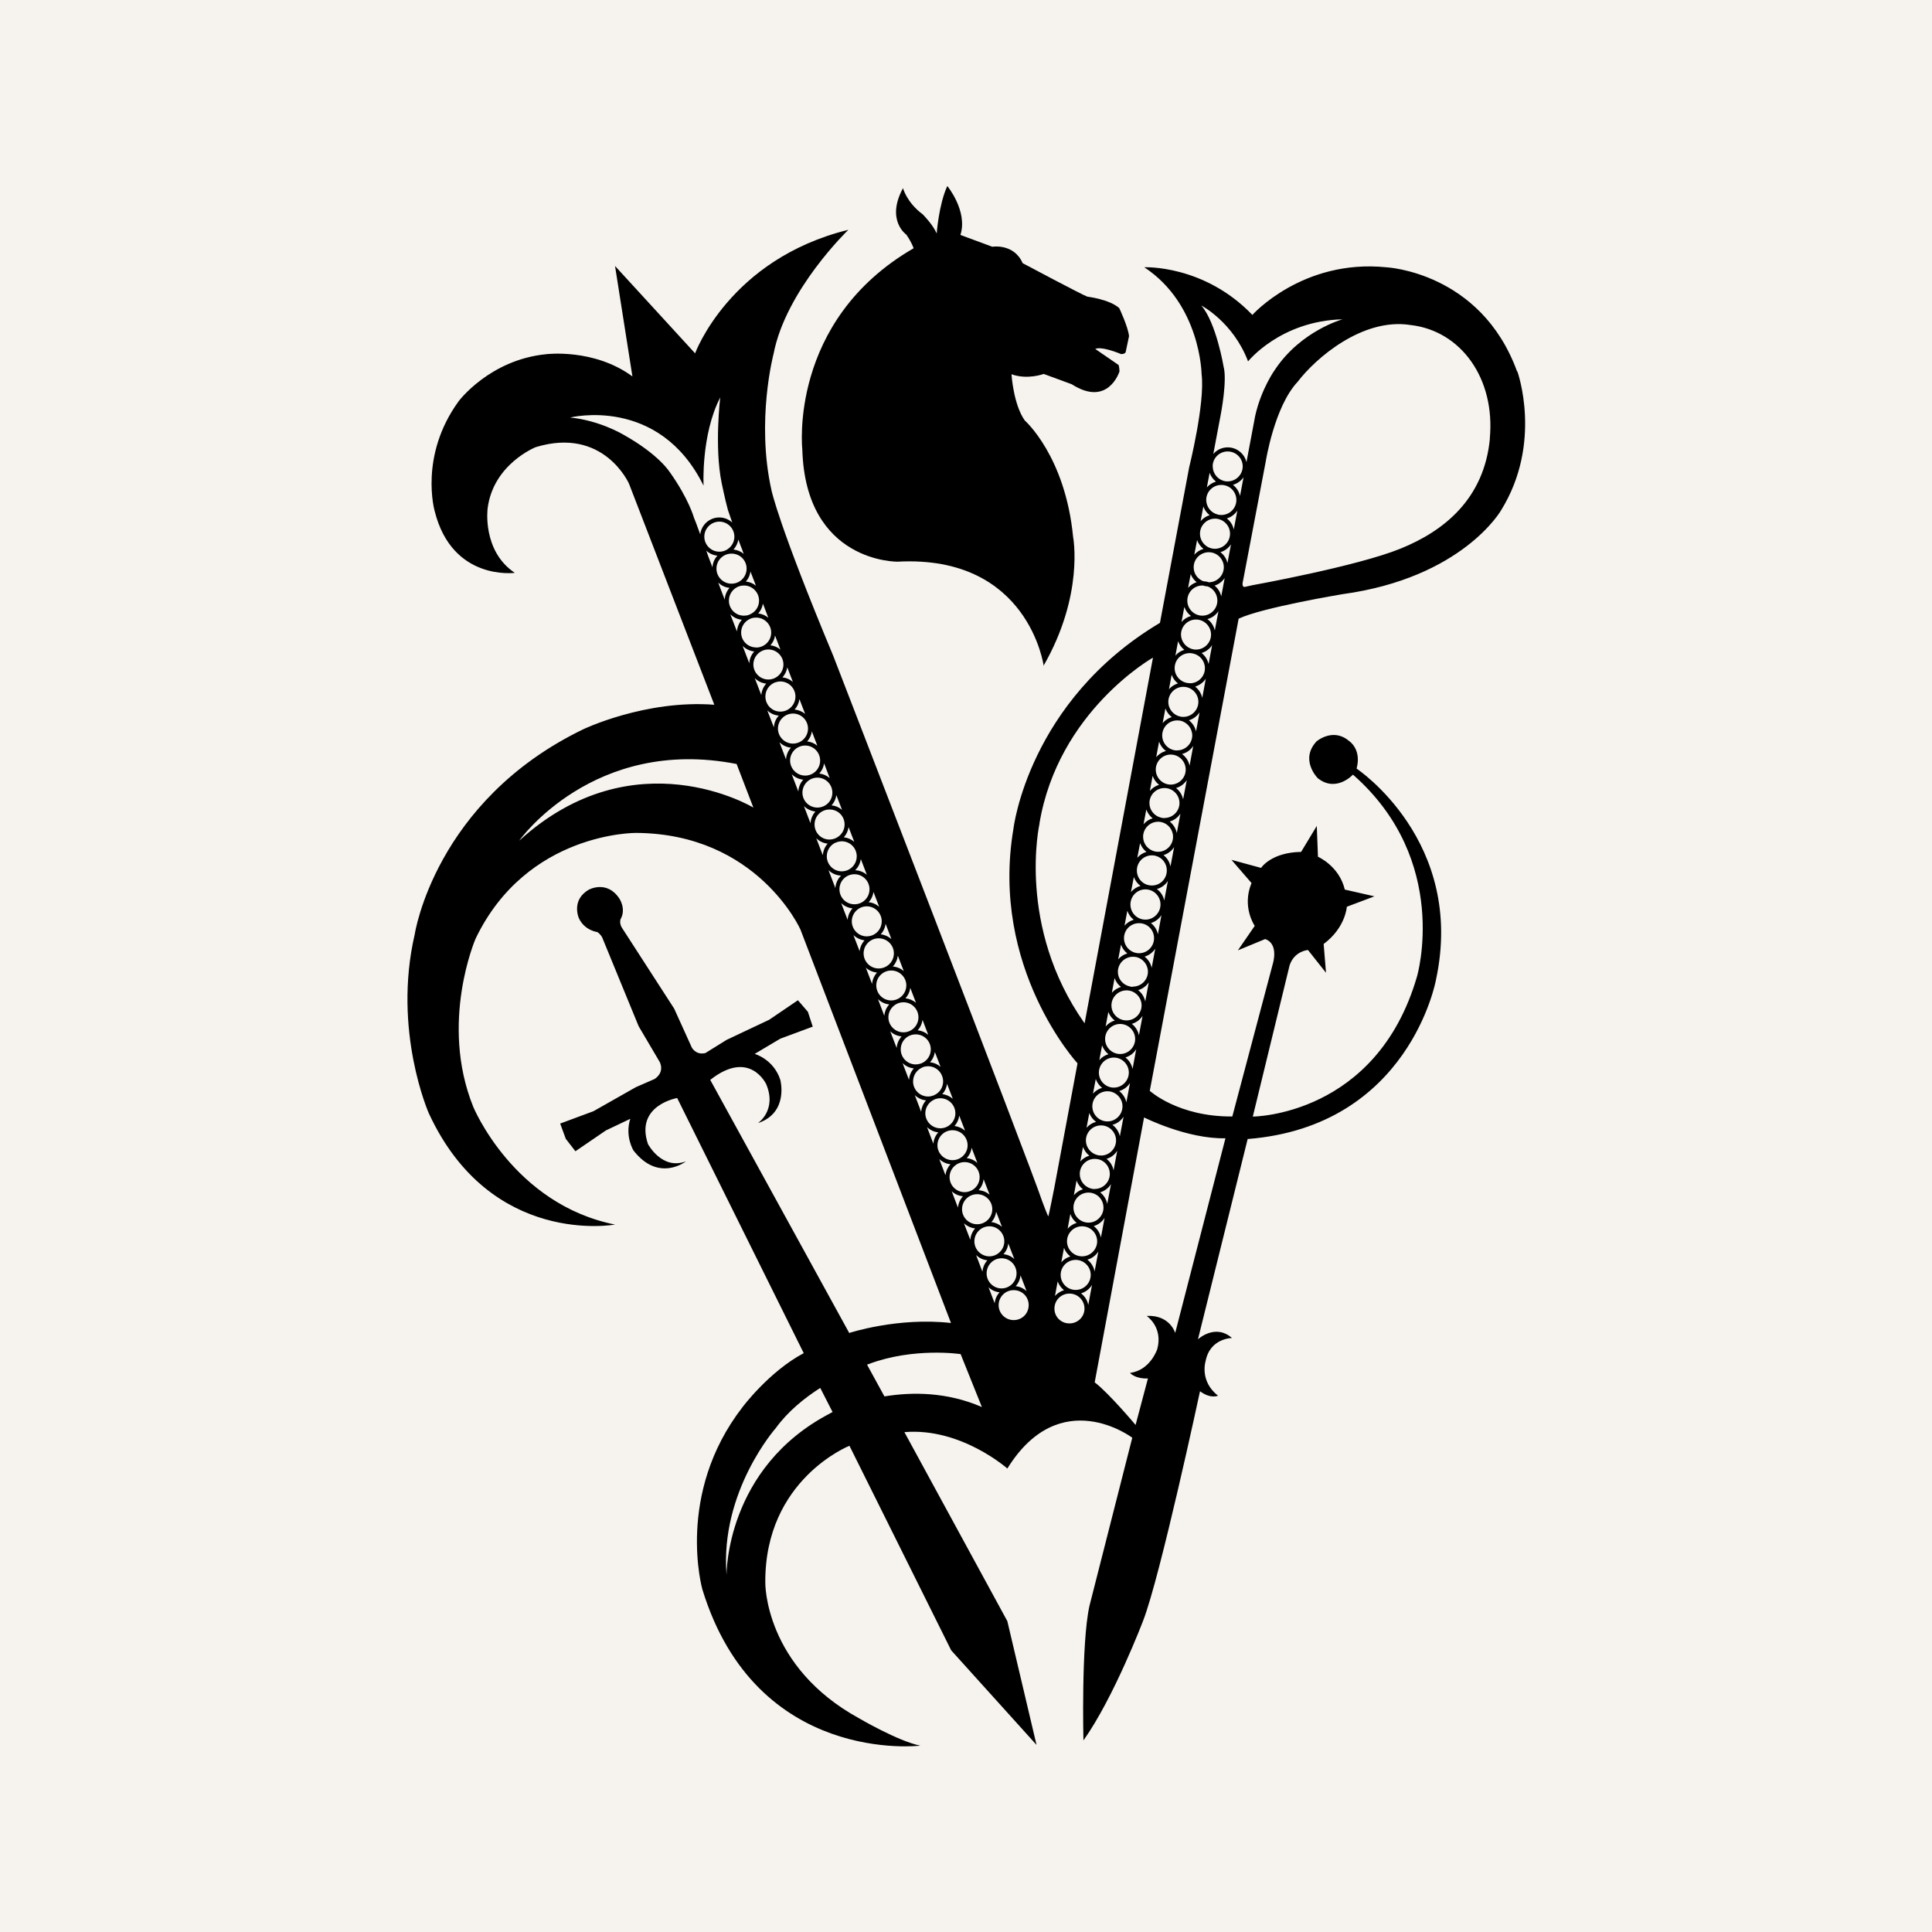
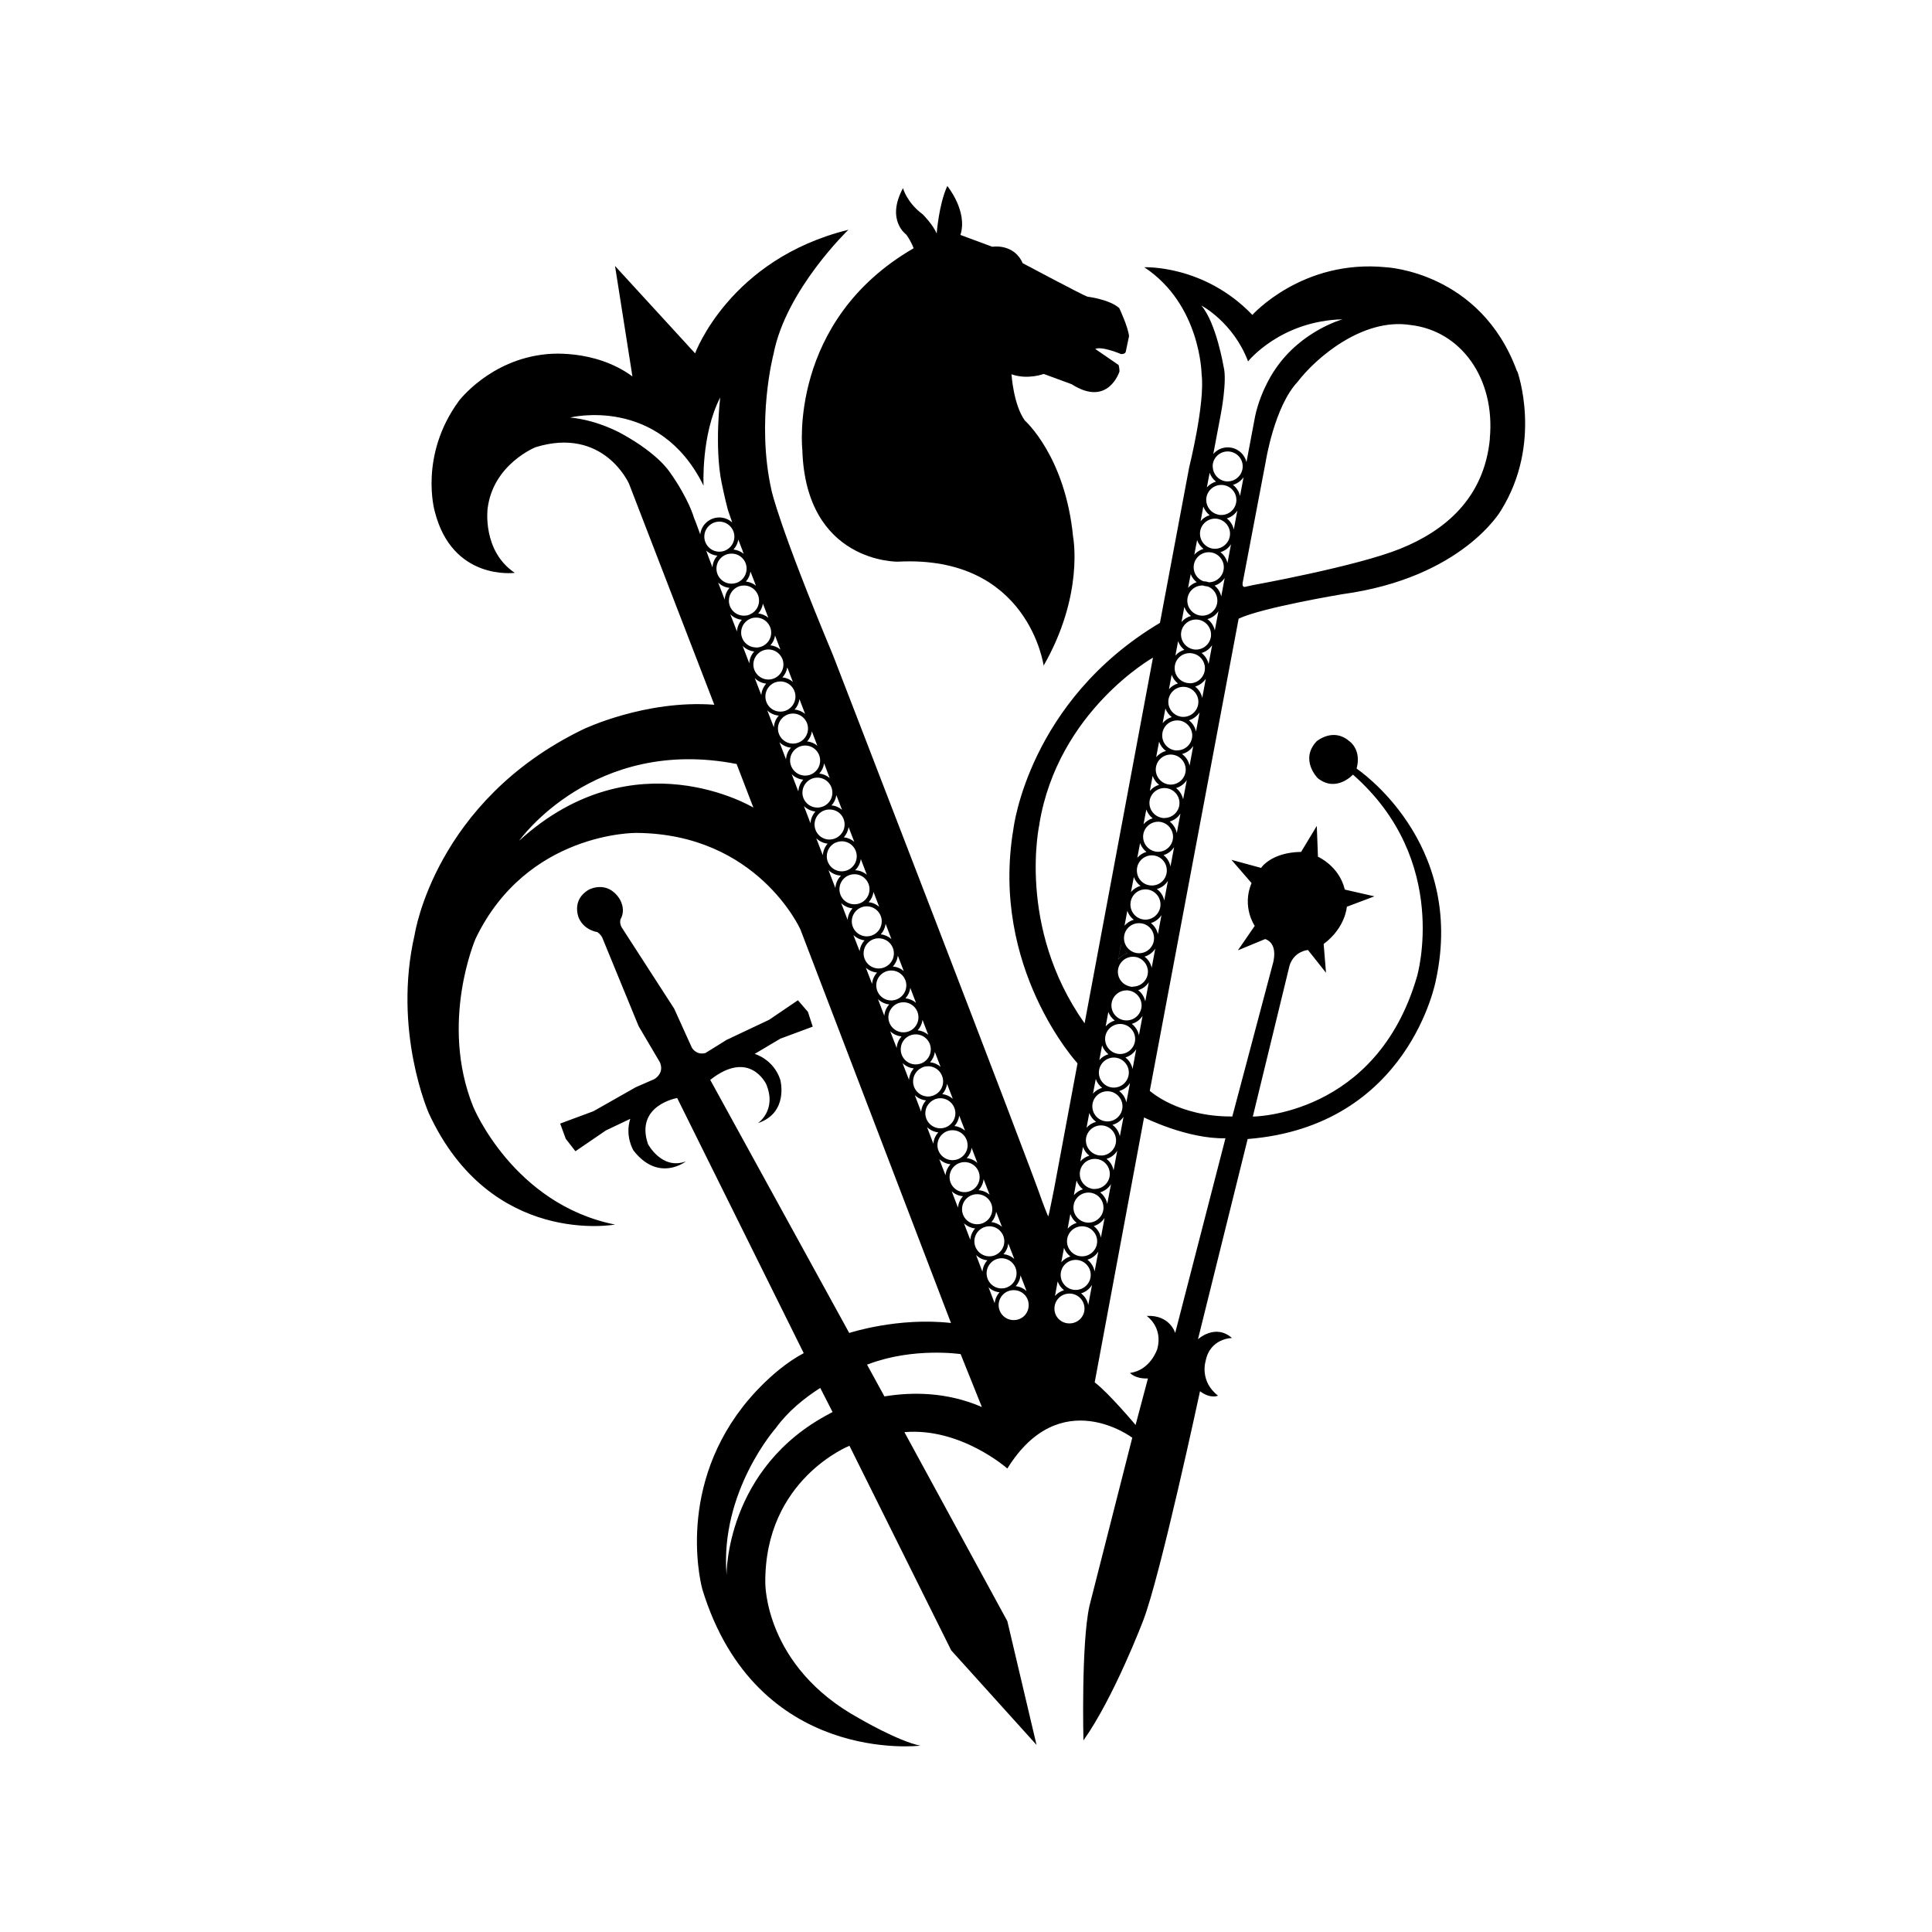
<svg xmlns="http://www.w3.org/2000/svg" id="Livello_1" data-name="Livello 1" viewBox="0 0 180 180">
  <defs>
    <style>
      .cls-1 {
        fill: #f6f3ef;
      }
    </style>
  </defs>
-   <rect class="cls-1" x="0" width="180" height="180" />
  <g>
    <path d="M97.24,62.05s-1.39-10.37-13.6-9.72c0,0-8.58.14-8.89-10.45,0,0-1.33-11.98,10.37-18.75,0,0-.17-.54-.68-1.27,0,0-1.93-1.33-.31-4.33,0,0,.34,1.33,1.84,2.44,0,0,.93.93,1.3,1.78,0,0,.2-2.72.99-4.42,0,0,1.93,2.35,1.22,4.56l2.97,1.1s2.01-.34,2.83,1.53c0,0,5.63,3,6.03,3.12,0,0,2.07.25,2.97,1.07,0,0,.82,1.73.91,2.61l-.31,1.47s-.03.2-.43.2c0,0-1.78-.76-2.41-.48l2.18,1.5s.08.28.08.6c0,0-1.05,3.37-4.45,1.19l-2.61-.96s-1.5.57-3,.03c0,0,.17,2.81,1.24,4.31,0,0,3.77,3.31,4.5,10.85,0,0,1.05,5.41-2.78,12.04" />
-     <path d="M141.34,34.6c-3.39-9.29-12.2-9.7-12.2-9.7-7.8-.78-12.46,4.44-12.46,4.44-4.51-4.7-10.07-4.44-10.07-4.44,5.26,3.47,5.34,9.96,5.34,9.96.34,2.69-1.16,8.69-1.16,8.69l-2.72,14.48c-12.27,7.31-13.65,19.18-13.65,19.18-2.2,12.98,5.97,21.86,5.97,21.86l-2.16,11.57s-.54,2.75-.56,2.66c.03.13-.1-.12-.56-1.35-1.08-3.27-19.48-50.85-19.48-50.85-5.11-12.24-5.75-15.41-5.75-15.41-1.46-6.49.19-12.72.19-12.72,1.15-5.97,6.97-11.56,6.97-11.56-11.07,2.72-14.28,11.51-14.28,11.51l-7.46-8.14,1.62,10.29c-3.6-2.64-8.04-2.07-8.04-2.07-5.26.52-8.14,4.37-8.14,4.37-3.73,5.11-2.24,10.26-2.24,10.26,1.64,6.53,7.46,5.74,7.46,5.74-3.06-2.05-2.53-6-2.53-6,.52-4.14,4.48-5.71,4.48-5.71,6.34-1.94,8.69,3.4,8.69,3.4l7.95,20.6c-6.42-.49-12.2,2.28-12.2,2.28-13.84,6.68-15.71,19.1-15.71,19.1-2.09,8.99,1.31,16.68,1.31,16.68,5.78,12.5,17.35,10.37,17.35,10.37-9.48-1.9-13.21-10.97-13.21-10.97-3.17-7.87.22-15.67.22-15.67,4.78-9.96,14.96-9.85,14.96-9.85,11.31.07,15.3,8.99,15.3,8.99l14.03,36.67c-4.96-.56-9.48.93-9.48.93l-12.95-23.58c3.69-2.91,5.22.41,5.22.41,1.01,2.43-.78,3.62-.78,3.62,2.91-.97,2.09-4.03,2.09-4.03-.63-1.94-2.39-2.42-2.39-2.42l2.39-1.42,3.02-1.12-.45-1.38-.93-1.08-2.68,1.82-3.96,1.87-1.98,1.23c-.9.22-1.27-.52-1.27-.52l-1.64-3.62-4.89-7.57c-.23-.41-.11-.75-.11-.75.56-.97-.11-1.94-.11-1.94-1.16-1.75-2.84-.82-2.84-.82-1.68.97-.93,2.65-.93,2.65.52,1.15,1.72,1.3,1.72,1.3.3.19.45.49.45.49l3.4,8.28,1.98,3.36c.45,1.05-.52,1.57-.52,1.57l-1.72.75-3.95,2.24-3.1,1.15.52,1.42.9,1.16,2.84-1.94,2.27-1.08c-.52,1.64.3,2.95.3,2.95,2.35,3.02,4.89,1.01,4.89,1.01-2.24.85-3.54-1.61-3.54-1.61-1.23-3.62,2.72-4.29,2.72-4.29l11.79,23.77c-3.24,1.72-5.71,5.04-5.71,5.04-6.27,8.1-3.73,16.98-3.73,16.98,5.04,16.42,20.3,14.55,20.3,14.55-2.05-.41-5.67-2.53-5.67-2.53-8.88-4.85-8.77-12.65-8.77-12.65-.07-9.63,7.84-12.76,7.84-12.76l9.48,19.06,7.95,8.81-2.72-11.53-9.59-17.61c5.26-.45,9.59,3.39,9.59,3.39,4.93-7.95,11.64-2.87,11.64-2.87l-3.99,15.67c-.78,3.51-.56,12.53-.56,12.53,2.84-3.99,5.56-11.15,5.56-11.15,1.6-4.11,5.3-21.38,5.3-21.38,1.01.75,1.68.41,1.68.41-1.75-1.35-1.16-3.21-1.16-3.21.41-2.16,2.46-2.16,2.46-2.16-1.57-1.38-3.17.12-3.17.12l4.63-18.66c15.07-1.19,17.54-14.81,17.54-14.81,2.8-12.94-7.39-19.7-7.39-19.7.49-1.83-.71-2.58-.71-2.58-1.49-1.27-3.02.04-3.02.04-1.6,1.72.11,3.43.11,3.43,1.72,1.38,3.28-.33,3.28-.33,9.14,8.02,5.97,18.8,5.97,18.8-3.77,13.02-15.3,13.06-15.3,13.06l3.43-14.1c.45-1.34,1.71-1.42,1.71-1.42l1.68,2.12-.22-2.68c2.05-1.53,2.16-3.47,2.16-3.47l2.57-.97-2.76-.63c-.52-2.2-2.5-3.06-2.5-3.06l-.11-2.87-1.46,2.42c-2.8.04-3.73,1.49-3.73,1.49l-2.76-.75,1.87,2.16c-.93,2.24.3,3.99.3,3.99l-1.57,2.28,2.54-1.05c1.31.45.71,2.32.71,2.32l-3.77,14.21c-5.04.04-7.69-2.39-7.69-2.39l8.28-43.99c2.2-1.04,9.66-2.28,9.66-2.28,11.19-1.53,14.78-7.8,14.78-7.8,3.92-6.31,1.53-12.95,1.53-12.95ZM77.38,131.66c-9.8,5.07-9.69,15.07-9.69,15.07-.62-7.79,4.59-13.68,4.59-13.68,1.13-1.56,2.67-2.8,4.14-3.74l1.15,2.25c-.12.06-.19.09-.19.09ZM68.16,51.58c.79,0,1.4.63,1.4,1.4,0,.56-.33,1.05-.81,1.27-.06.02-.12.04-.18.07-.13.04-.27.06-.42.06-.77,0-1.4-.63-1.4-1.4,0-.78.63-1.4,1.4-1.4ZM67.02,51.4c-.77,0-1.4-.63-1.4-1.4,0-.77.63-1.4,1.4-1.4.77,0,1.4.63,1.4,1.4,0,.77-.63,1.4-1.4,1.4ZM76.15,72.45c.78,0,1.4.63,1.4,1.4s-.62,1.39-1.4,1.39c-.76,0-1.39-.62-1.39-1.39,0-.77.63-1.4,1.39-1.4ZM75.02,72.26c-.78,0-1.4-.63-1.41-1.4,0-.77.63-1.4,1.41-1.4.77,0,1.39.63,1.39,1.4,0,.77-.62,1.4-1.39,1.4ZM77.29,75.42c.78,0,1.4.61,1.4,1.4,0,.56-.34,1.05-.83,1.27-.05.02-.1.04-.15.06-.14.04-.28.07-.43.07-.77,0-1.39-.63-1.39-1.4,0-.79.62-1.4,1.39-1.4ZM77.86,78.51s.1-.04.14-.06c.13-.04.28-.07.42-.07.78,0,1.4.63,1.4,1.4,0,.77-.62,1.4-1.4,1.4-.77,0-1.39-.63-1.39-1.4,0-.57.34-1.06.82-1.28ZM79.61,81.45c.77,0,1.4.63,1.4,1.4,0,.78-.63,1.4-1.4,1.4-.78,0-1.4-.62-1.4-1.4s.62-1.4,1.4-1.4ZM80.75,84.44c.77,0,1.4.63,1.4,1.4,0,.59-.37,1.1-.88,1.3-.02,0-.04.01-.05.02-.14.05-.3.08-.46.08-.77,0-1.4-.63-1.4-1.4,0-.77.63-1.4,1.4-1.4ZM81.86,87.42c.79,0,1.42.63,1.42,1.4,0,.78-.63,1.41-1.42,1.41-.77,0-1.4-.63-1.4-1.41,0-.77.63-1.4,1.4-1.4ZM83.04,90.42c.77,0,1.4.63,1.4,1.38,0,.78-.63,1.4-1.4,1.41-.78,0-1.4-.63-1.4-1.41,0-.76.63-1.38,1.4-1.38ZM84.17,93.38c.78,0,1.4.63,1.4,1.4,0,.77-.62,1.4-1.4,1.4-.77,0-1.4-.63-1.4-1.4,0-.76.63-1.4,1.4-1.4ZM85.32,96.37c.77,0,1.4.62,1.4,1.4,0,.57-.34,1.06-.83,1.28-.05.02-.09.03-.14.05-.14.04-.28.07-.43.07-.78,0-1.4-.63-1.4-1.4,0-.78.61-1.4,1.4-1.4ZM85.88,99.47c.06-.02.12-.04.17-.07.13-.04.27-.06.42-.06.77,0,1.39.63,1.4,1.41,0,.58-.35,1.08-.85,1.29-.03.01-.06.02-.1.04-.14.05-.29.08-.45.08-.77,0-1.4-.63-1.4-1.4,0-.57.33-1.06.81-1.28ZM87.07,102.43s.05-.02.07-.03c.15-.05.3-.08.47-.08.77,0,1.4.63,1.4,1.4,0,.77-.63,1.4-1.4,1.4-.77,0-1.4-.63-1.4-1.4,0-.58.36-1.08.87-1.29ZM88.74,105.3c.78,0,1.41.63,1.41,1.41,0,.75-.63,1.38-1.41,1.38-.77,0-1.4-.63-1.4-1.38,0-.78.62-1.41,1.4-1.41ZM89.87,108.27c.78,0,1.4.63,1.4,1.4,0,.78-.62,1.39-1.4,1.4-.77,0-1.4-.62-1.4-1.4,0-.77.63-1.4,1.4-1.4ZM91.04,111.26c.78,0,1.41.63,1.41,1.4,0,.77-.63,1.4-1.41,1.4-.78,0-1.41-.63-1.41-1.4,0-.78.63-1.4,1.41-1.4ZM92.18,114.25c.76,0,1.39.63,1.39,1.4,0,.77-.63,1.4-1.39,1.4-.77,0-1.4-.63-1.4-1.4,0-.77.63-1.4,1.4-1.4ZM93.31,117.23c.77,0,1.4.62,1.4,1.41,0,.57-.35,1.07-.84,1.28-.04.01-.08.03-.12.05-.14.05-.28.07-.44.07-.76,0-1.39-.63-1.39-1.4,0-.79.63-1.41,1.39-1.41ZM93.88,120.32s.08-.03.12-.05c.14-.05.29-.07.44-.07.79,0,1.4.62,1.4,1.39,0,.79-.61,1.4-1.4,1.4-.77,0-1.4-.62-1.4-1.4,0-.57.35-1.06.84-1.28ZM94.63,119.83c.25-.27.41-.62.45-1.01l.56,1.46c-.27-.24-.62-.41-1.01-.45ZM93.49,116.85c.25-.27.41-.62.45-1l.56,1.45c-.27-.25-.62-.41-1.01-.45ZM92.36,113.87c.24-.26.4-.6.45-.97l.54,1.4c-.27-.24-.61-.4-.99-.44ZM91.18,110.88c.25-.27.42-.63.46-1.02l.56,1.45c-.28-.24-.63-.39-1.02-.42ZM90.07,107.9c.24-.26.41-.6.45-.97l.54,1.42c-.27-.25-.62-.41-1-.45ZM88.92,104.92c.24-.27.4-.6.45-.98l.54,1.4c-.27-.23-.61-.39-.99-.43ZM87.79,101.94c.24-.26.4-.6.44-.97l.54,1.4c-.27-.23-.61-.39-.98-.43ZM86.66,98.96c.23-.26.39-.59.44-.95l.53,1.38c-.27-.23-.6-.38-.97-.42ZM85.5,95.99c.24-.26.4-.6.45-.97l.53,1.39c-.27-.23-.61-.38-.98-.42ZM84.36,93.01c.24-.26.4-.6.45-.97l.53,1.39c-.27-.23-.61-.38-.98-.42ZM83.19,90.04c.25-.27.41-.62.46-1l.55,1.43c-.28-.24-.63-.39-1.01-.42ZM82.06,87.05c.24-.26.4-.6.45-.98l.54,1.42c-.27-.24-.62-.4-1-.44ZM80.93,84.06c.24-.26.4-.59.45-.96l.53,1.38c-.27-.23-.61-.39-.98-.42ZM79.68,81.07c.28-.27.47-.64.52-1.04l.56,1.47c-.3-.25-.67-.41-1.09-.42ZM78.62,78.01c.23-.26.39-.59.44-.95l.53,1.37c-.27-.23-.6-.38-.97-.42ZM77.47,75.04c.24-.26.4-.59.45-.96l.53,1.37c-.27-.23-.6-.38-.97-.41ZM76.33,72.07c.24-.26.4-.59.45-.95l.52,1.37c-.27-.23-.6-.38-.97-.42ZM75.2,69.08c.23-.26.39-.58.44-.94l.51,1.34c-.26-.22-.59-.37-.96-.4ZM73.35,62.18l.52,1.35c-.27-.23-.6-.38-.97-.42.23-.25.39-.58.45-.93ZM71.59,63.31c-.77,0-1.4-.63-1.4-1.4,0-.77.63-1.4,1.4-1.4.77,0,1.4.63,1.4,1.4,0,.77-.64,1.4-1.4,1.4ZM71.77,60.13c.23-.25.39-.57.44-.92l.5,1.31c-.26-.22-.59-.36-.95-.4ZM70.45,60.32c-.78,0-1.4-.62-1.4-1.39,0-.57.35-1.07.85-1.28.03-.01.07-.03.1-.04.14-.05.29-.07.45-.07.77,0,1.4.63,1.4,1.4,0,.77-.63,1.39-1.4,1.39ZM69.86,57.25s-.07.03-.1.04c-.14.05-.29.07-.45.07-.79,0-1.4-.63-1.4-1.4,0-.57.33-1.05.81-1.28.06-.02.12-.04.18-.07.13-.04.27-.06.42-.06.77,0,1.4.63,1.4,1.41,0,.58-.35,1.07-.85,1.28ZM69.49,54.18c.23-.25.38-.57.43-.93l.51,1.32c-.26-.21-.58-.35-.94-.39ZM67.97,54.77c-.26.29-.43.68-.45,1.1l-.61-1.6c.28.28.65.46,1.06.5ZM69.12,57.74c-.27.29-.43.68-.46,1.09l-.62-1.6c.28.28.65.47,1.07.51ZM70.27,60.7c-.27.29-.44.68-.46,1.1l-.62-1.62c.28.28.66.47,1.09.52ZM71.39,63.69c-.26.29-.43.66-.46,1.07l-.61-1.58c.28.28.65.47,1.07.51ZM72.18,63.59s.04-.02.06-.02c.15-.05.3-.08.47-.08.77,0,1.4.63,1.4,1.4,0,.78-.63,1.41-1.4,1.41-.78,0-1.4-.63-1.4-1.41,0-.59.36-1.09.87-1.3ZM74.48,65.13l.53,1.38c-.27-.22-.61-.37-.98-.4.24-.26.4-.6.45-.97ZM73.88,66.48c.78,0,1.4.63,1.4,1.4,0,.77-.62,1.4-1.4,1.4-.77,0-1.4-.63-1.4-1.4,0-.77.63-1.4,1.4-1.4ZM73.69,69.66c-.27.29-.43.67-.46,1.09l-.61-1.6c.28.28.66.47,1.07.51ZM74.84,72.64c-.27.29-.44.68-.46,1.1l-.62-1.61c.28.28.66.47,1.08.51ZM75.97,75.61c-.26.29-.43.67-.46,1.09l-.61-1.6c.28.28.66.46,1.07.51ZM77.11,78.6c-.26.29-.42.67-.45,1.08l-.61-1.58c.28.27.65.46,1.06.5ZM78.36,81.58c-.31.3-.5.71-.53,1.16l-.64-1.67c.3.3.72.49,1.17.51ZM79.43,84.63c-.26.29-.43.66-.46,1.07l-.6-1.56c.28.27.65.45,1.06.49ZM80.55,87.61c-.25.27-.42.63-.46,1.01l-.58-1.5c.28.26.64.44,1.04.49ZM81.71,90.61c-.26.29-.43.66-.46,1.06l-.58-1.51c.28.25.64.41,1.04.45ZM82.85,93.58c-.26.28-.43.65-.46,1.06l-.59-1.55c.28.27.65.45,1.05.49ZM84,96.56c-.26.29-.43.66-.46,1.08l-.6-1.56c.28.27.65.44,1.05.48ZM85.14,99.54c-.26.29-.42.66-.45,1.07l-.6-1.56c.28.27.64.45,1.05.49ZM86.28,102.52c-.26.28-.42.65-.46,1.06l-.59-1.55c.28.27.64.45,1.05.49ZM87.42,105.5c-.26.28-.43.65-.46,1.06l-.59-1.55c.28.27.65.45,1.05.49ZM88.55,108.47c-.25.28-.42.64-.46,1.03l-.58-1.51c.28.26.64.44,1.04.48ZM89.72,111.45c-.26.28-.43.65-.47,1.06l-.58-1.52c.28.26.65.43,1.05.46ZM90.86,114.44c-.26.29-.43.66-.46,1.07l-.59-1.54c.28.26.65.44,1.05.48ZM91.99,117.42c-.26.28-.42.65-.46,1.06l-.59-1.55c.28.27.64.45,1.05.49ZM93.12,120.41c-.25.27-.41.63-.45,1.01l-.57-1.49c.27.26.63.43,1.02.47ZM71.58,57.55c-.26-.21-.58-.36-.94-.39.23-.25.38-.57.44-.92l.5,1.31ZM69.18,51.31l.11.29c-.26-.22-.59-.36-.95-.4.23-.26.39-.58.45-.93.18.49.33.89.4,1.04ZM62.42,44.02s-.98-1.66-4.42-3.57c0,0-2.19-1.29-4.88-1.55,0,0,8.28-2.08,12.43,6.35,0,0-.25-4.72,1.55-8.22,0,0-.55,4.61.13,7.94,0,0,.32,1.57.59,2.55,0,0,.18.51.4,1.16-.32-.29-.74-.47-1.2-.47-.92,0-1.68.69-1.78,1.58-.27-.75-.53-1.45-.59-1.57,0,0-.47-1.72-2.23-4.21ZM65.78,51.28c.28.27.65.45,1.06.49-.27.29-.44.67-.46,1.09l-.4-1.05s-.08-.21-.19-.54ZM48.39,78.3s6.91-9.73,20.24-7.12l1.56,4.06s-11.07-6.69-21.8,3.07ZM71.49,66.19c.28.27.66.45,1.07.48-.27.29-.44.68-.46,1.1l-.61-1.58ZM82.4,130.1l-1.62-2.96c.09-.03.14-.05.14-.05,4.22-1.59,8.58-.93,8.58-.93l1.98,4.93c-3.27-1.42-6.52-1.41-9.08-.99ZM111.92,28.46s2.97,1.54,4.36,5.21c0,0,3-3.77,8.8-3.92,0,0-3.84,1.05-6.26,4.64,0,0-1.31,1.79-1.88,4.37l-.81,4.3c-.18-.78-.89-1.38-1.74-1.38-.55,0-1.03.24-1.35.62l.7-3.71s.61-3.14.26-4.43c0,0-.68-4.07-2.07-5.69ZM112.7,44.05c.12.33.32.61.59.82-.33.1-.63.29-.85.54l.26-1.36ZM112.98,43.45c0-.76.62-1.39,1.4-1.39.78,0,1.4.63,1.4,1.39,0,.77-.63,1.4-1.4,1.4-.09,0-.17,0-.25-.02,0,0,0,0,0,0-.65-.12-1.14-.69-1.14-1.38ZM113.79,45.18c.78,0,1.4.63,1.4,1.4s-.62,1.4-1.4,1.4c-.06,0-.13,0-.19-.01-.05-.01-.09-.02-.14-.03-.62-.15-1.07-.7-1.08-1.36,0-.77.63-1.4,1.4-1.4ZM113.2,48.32c.06,0,.12,0,.18.01.05.01.1.02.15.03.61.15,1.07.7,1.07,1.36,0,.78-.63,1.4-1.4,1.41-.77,0-1.4-.63-1.4-1.41,0-.77.63-1.4,1.4-1.4ZM112.12,51.14c-.33.1-.63.29-.85.54l.26-1.36c.12.33.33.61.6.82ZM112.62,51.45c.77,0,1.4.63,1.4,1.4,0,.77-.63,1.4-1.4,1.4h0c-.16-.06-.34-.09-.52-.1-.53-.21-.89-.71-.89-1.3,0-.77.63-1.4,1.41-1.4ZM112.03,54.54c.16.05.33.09.5.1.52.2.89.71.89,1.32,0,.77-.63,1.4-1.4,1.4-.77,0-1.4-.63-1.4-1.4,0-.79.63-1.41,1.4-1.41ZM100.22,120.18c-.78,0-1.4-.63-1.4-1.4s.62-1.4,1.4-1.4c.77,0,1.4.63,1.4,1.4,0,.77-.63,1.4-1.4,1.4ZM101.04,121.92c0,.77-.63,1.38-1.4,1.38-.79,0-1.4-.61-1.4-1.38,0-.78.62-1.4,1.4-1.4.77,0,1.4.62,1.4,1.4ZM100.81,117.05c-.77,0-1.4-.63-1.4-1.4,0-.77.63-1.4,1.4-1.4.78,0,1.41.63,1.41,1.4,0,.77-.63,1.4-1.41,1.4ZM101.41,113.91c-.77,0-1.4-.63-1.4-1.4,0-.78.63-1.4,1.4-1.4.06,0,.12,0,.18.01.05.01.11.02.16.03.61.15,1.06.7,1.06,1.36,0,.77-.63,1.4-1.4,1.4ZM101.99,110.78c-.06,0-.12,0-.18-.01-.05-.01-.09-.02-.14-.03-.61-.15-1.07-.7-1.07-1.36,0-.79.63-1.41,1.4-1.41.06,0,.12,0,.17.01.06.01.12.03.18.03.6.15,1.05.7,1.05,1.36,0,.77-.63,1.4-1.4,1.4ZM102.58,107.65c-.06,0-.11,0-.17,0-.06-.01-.12-.03-.19-.04-.6-.16-1.05-.71-1.05-1.36,0-.77.63-1.4,1.41-1.4.77,0,1.4.63,1.4,1.4,0,.78-.63,1.41-1.4,1.41ZM103.18,104.48c-.78,0-1.41-.63-1.41-1.41,0-.77.63-1.4,1.41-1.4.77,0,1.4.64,1.4,1.4,0,.78-.63,1.41-1.4,1.41ZM103.77,101.33c-.77,0-1.39-.63-1.39-1.4,0-.77.63-1.4,1.39-1.4.77,0,1.4.63,1.4,1.4,0,.77-.63,1.4-1.4,1.4ZM104.36,98.2c-.77,0-1.4-.63-1.4-1.4,0-.77.63-1.4,1.4-1.4.77,0,1.4.63,1.4,1.4,0,.77-.63,1.4-1.4,1.4ZM104.96,95.07c-.79,0-1.41-.63-1.41-1.4,0-.77.63-1.4,1.41-1.4.07,0,.15,0,.22.02.02,0,.05,0,.07.01.63.13,1.11.7,1.11,1.37,0,.77-.63,1.4-1.4,1.4ZM105.54,91.94c-.07,0-.14,0-.21-.02-.03,0-.05-.01-.08-.02-.63-.14-1.1-.69-1.1-1.36,0-.77.63-1.4,1.4-1.4.08,0,.16,0,.24.02.01,0,.03,0,.04,0,.64.13,1.12.7,1.12,1.37,0,.77-.63,1.39-1.4,1.39ZM106.12,88.81c-.77,0-1.4-.63-1.4-1.4,0-.78.62-1.4,1.4-1.4.78,0,1.4.61,1.4,1.4,0,.77-.62,1.4-1.4,1.4ZM106.72,85.68c-.78,0-1.4-.63-1.4-1.41,0-.78.62-1.41,1.4-1.41.77,0,1.4.63,1.4,1.41,0,.77-.63,1.41-1.4,1.41ZM107.32,82.5c-.79,0-1.4-.62-1.4-1.41,0-.77.62-1.4,1.4-1.4.06,0,.13,0,.19.01.05.01.09.02.14.03.61.15,1.06.7,1.06,1.36,0,.79-.61,1.41-1.39,1.41ZM107.9,79.36c-.06,0-.12,0-.18-.01-.05-.01-.1-.02-.15-.03-.61-.15-1.07-.7-1.07-1.36,0-.77.63-1.4,1.4-1.4.07,0,.15,0,.22.02.02,0,.05,0,.07.01.62.13,1.1.7,1.1,1.37,0,.78-.63,1.4-1.39,1.4ZM108.49,76.22c-.07,0-.14,0-.21-.02-.03,0-.07-.01-.1-.02-.62-.14-1.09-.7-1.09-1.36,0-.77.63-1.4,1.4-1.4.77,0,1.4.63,1.4,1.4,0,.76-.63,1.39-1.4,1.39ZM109.07,73.1c-.76,0-1.39-.63-1.39-1.4,0-.77.63-1.4,1.39-1.4.77,0,1.4.63,1.4,1.4,0,.78-.63,1.4-1.4,1.4ZM109.67,69.92c-.77,0-1.39-.63-1.39-1.4s.62-1.4,1.39-1.4c.08,0,.16,0,.24.02.01,0,.03,0,.04,0,.64.13,1.12.7,1.13,1.37,0,.77-.63,1.4-1.4,1.4ZM110.25,66.79c-.08,0-.17,0-.25-.02,0,0,0,0,0,0-.65-.12-1.15-.69-1.15-1.38,0-.77.63-1.4,1.4-1.4.77,0,1.4.63,1.4,1.4,0,.77-.63,1.4-1.4,1.4ZM110.85,63.65c-.78,0-1.41-.63-1.41-1.4,0-.79.62-1.4,1.41-1.4.07,0,.14,0,.21.02.04,0,.07.01.11.02.62.14,1.09.69,1.09,1.37,0,.77-.63,1.4-1.4,1.4ZM111.43,60.52c-.07,0-.15,0-.22-.02-.02,0-.05,0-.07-.01-.63-.14-1.1-.7-1.11-1.36,0-.79.63-1.41,1.4-1.41.77,0,1.4.63,1.4,1.41,0,.76-.63,1.39-1.4,1.39ZM110.97,57.39c-.35.09-.66.29-.89.56l.26-1.4c.12.34.34.63.62.84ZM110.35,60.54c-.33.1-.62.28-.84.54l.25-1.34c.12.32.32.6.59.81ZM109.76,63.67c-.33.1-.62.28-.85.54l.25-1.34c.12.32.32.6.59.81ZM109.17,66.81c-.34.1-.63.3-.85.56l.26-1.36c.12.32.33.6.59.8ZM108.63,69.97c-.36.09-.67.3-.91.57l.27-1.44c.12.35.34.65.64.86ZM107.39,72.29c.12.33.32.62.6.83-.34.1-.63.3-.86.56l.26-1.39ZM106.8,75.42c.12.33.32.61.59.82-.34.1-.63.3-.85.55l.26-1.37ZM106.22,78.55c.12.33.32.61.59.82-.34.1-.63.29-.85.55l.26-1.37ZM105.63,81.69c.12.34.34.64.63.85-.35.09-.66.3-.89.57l.27-1.42ZM105.03,84.86c.12.33.32.62.6.83-.34.1-.63.29-.86.55l.26-1.38ZM104.44,88.01c.12.33.32.61.59.82-.34.1-.63.29-.85.55l.26-1.37ZM103.85,91.14c.12.33.32.61.59.81-.33.1-.63.29-.85.54l.25-1.35ZM103.26,94.28c.12.32.33.6.6.8-.33.1-.63.29-.85.55l.25-1.35ZM102.68,97.4c.12.33.33.61.59.82-.34.1-.63.29-.85.55l.26-1.37ZM102.09,100.53c.12.33.32.61.59.82-.33.1-.63.29-.85.54l.26-1.36ZM101.49,103.69c.12.34.34.62.63.83-.35.09-.66.29-.89.55l.26-1.38ZM100.9,106.86c.12.32.32.6.59.81-.33.1-.62.29-.84.54l.25-1.35ZM100.9,110.8c-.33.1-.62.29-.85.55l.25-1.36c.12.32.32.6.59.81ZM100.32,113.93c-.33.1-.63.29-.85.54l.25-1.36c.12.33.32.61.59.82ZM99.72,117.06c-.33.1-.62.29-.84.54l.25-1.34c.12.32.33.6.59.8ZM99.14,120.2c-.33.1-.63.29-.85.54l.25-1.35c.12.32.33.61.59.81ZM100.72,120.5c.43-.13.79-.41,1.02-.79l-.35,1.87c-.08-.44-.33-.82-.67-1.08ZM101.98,118.46c-.08-.45-.33-.83-.67-1.1.43-.12.79-.4,1.02-.76l-.35,1.86ZM102.57,115.3c-.09-.43-.33-.81-.67-1.07.42-.12.78-.4,1.01-.76l-.34,1.83ZM103.16,112.17c-.08-.44-.33-.82-.66-1.08.42-.13.78-.4,1.01-.77l-.35,1.84ZM103.75,109.05c-.08-.44-.32-.82-.66-1.08.42-.12.77-.39,1-.76l-.34,1.83ZM104.34,105.89c-.09-.44-.34-.83-.7-1.09.43-.11.8-.39,1.04-.76l-.35,1.85ZM104.94,102.71c-.09-.43-.33-.8-.67-1.06.42-.12.78-.39,1.01-.75l-.34,1.81ZM105.52,99.59c-.09-.43-.33-.81-.67-1.07.42-.12.78-.4,1.01-.77l-.34,1.83ZM106.11,96.46c-.08-.43-.33-.81-.66-1.07.42-.12.77-.39,1-.74l-.34,1.81ZM106.7,93.3c-.09-.42-.33-.8-.66-1.05.41-.12.76-.38.99-.73l-.33,1.78ZM106.63,89.13c.41-.12.77-.39,1-.74l-.33,1.78c-.09-.42-.33-.79-.66-1.04ZM107.22,86c.41-.12.76-.39.99-.74l-.33,1.78c-.09-.43-.33-.79-.66-1.05ZM107.78,82.83c.43-.12.8-.39,1.03-.76l-.34,1.83c-.09-.44-.34-.82-.69-1.07ZM108.4,79.67c.41-.12.76-.39.99-.75l-.34,1.81c-.08-.43-.32-.81-.65-1.06ZM108.98,76.54c.42-.12.77-.39,1-.74l-.34,1.81c-.09-.43-.33-.81-.66-1.07ZM109.57,73.42c.42-.12.77-.39,1-.74l-.34,1.79c-.09-.42-.33-.79-.66-1.05ZM110.12,70.25c.44-.11.81-.38,1.05-.75l-.34,1.84c-.09-.45-.35-.83-.7-1.09ZM110.76,67.11c.41-.12.77-.39,1-.74l-.33,1.78c-.09-.42-.33-.79-.66-1.04ZM111.34,63.97c.41-.12.76-.38,1-.73l-.33,1.78c-.09-.42-.33-.79-.66-1.05ZM111.94,60.84c.41-.12.76-.38.99-.73l-.33,1.76c-.09-.42-.33-.78-.66-1.04ZM112.49,57.68c.43-.11.79-.38,1.03-.74l-.34,1.8c-.09-.43-.34-.81-.69-1.06ZM113.16,54.56c.39-.12.72-.38.94-.71l-.32,1.72c-.09-.41-.31-.76-.62-1.01ZM113.71,51.44c.41-.12.75-.38.98-.73l-.33,1.75c-.09-.41-.33-.77-.66-1.02ZM114.3,48.3c.41-.12.75-.38.98-.73l-.33,1.76c-.09-.42-.33-.78-.65-1.03ZM114.88,45.17c.4-.12.75-.37.98-.71l-.33,1.75c-.09-.42-.33-.78-.65-1.03ZM112.11,47.19c.12.32.32.6.59.81-.33.1-.62.29-.84.55l.25-1.35ZM110.93,53.47c.11.31.31.57.56.77-.31.1-.59.29-.8.53l.25-1.31ZM96.84,76.74c1.74-10.49,10.58-15.47,10.58-15.47l-6.37,34.07c-6.37-9-4.2-18.61-4.2-18.61ZM114.17,106.06l-4.68,18.13s-.48-1.7-2.66-1.59c0,0,1.55,1.03.99,3.09,0,0-.64,1.98-2.54,2.22,0,0,.44.56,1.67.52l-1.15,4.33s-2.5-2.98-3.81-3.97l4.6-24.68s4.01,2.02,7.58,1.94ZM138.81,40.86c-.53,5.61-4.27,8.62-8.34,10.26-4.06,1.65-13.77,3.4-13.77,3.4l-.63.14s-.46.21-.25-.6l2.1-11.03s.8-5.15,2.98-7.46c1.68-2.21,6.06-5.99,10.51-5.29,4.7.53,7.92,4.98,7.39,10.58Z" />
+     <path d="M141.34,34.6c-3.39-9.29-12.2-9.7-12.2-9.7-7.8-.78-12.46,4.44-12.46,4.44-4.51-4.7-10.07-4.44-10.07-4.44,5.26,3.47,5.34,9.96,5.34,9.96.34,2.69-1.16,8.69-1.16,8.69l-2.72,14.48c-12.27,7.31-13.65,19.18-13.65,19.18-2.2,12.98,5.97,21.86,5.97,21.86l-2.16,11.57s-.54,2.75-.56,2.66c.03.13-.1-.12-.56-1.35-1.08-3.27-19.48-50.85-19.48-50.85-5.11-12.24-5.75-15.41-5.75-15.41-1.46-6.49.19-12.72.19-12.72,1.15-5.97,6.97-11.56,6.97-11.56-11.07,2.72-14.28,11.51-14.28,11.51l-7.46-8.14,1.62,10.29c-3.6-2.64-8.04-2.07-8.04-2.07-5.26.52-8.14,4.37-8.14,4.37-3.73,5.11-2.24,10.26-2.24,10.26,1.64,6.53,7.46,5.74,7.46,5.74-3.06-2.05-2.53-6-2.53-6,.52-4.14,4.48-5.71,4.48-5.71,6.34-1.94,8.69,3.4,8.69,3.4l7.95,20.6c-6.42-.49-12.2,2.28-12.2,2.28-13.84,6.68-15.71,19.1-15.71,19.1-2.09,8.99,1.31,16.68,1.31,16.68,5.78,12.5,17.35,10.37,17.35,10.37-9.48-1.9-13.21-10.97-13.21-10.97-3.17-7.87.22-15.67.22-15.67,4.78-9.96,14.96-9.85,14.96-9.85,11.31.07,15.3,8.99,15.3,8.99l14.03,36.67c-4.96-.56-9.48.93-9.48.93l-12.95-23.58c3.69-2.91,5.22.41,5.22.41,1.01,2.43-.78,3.62-.78,3.62,2.91-.97,2.09-4.03,2.09-4.03-.63-1.94-2.39-2.42-2.39-2.42l2.39-1.42,3.02-1.12-.45-1.38-.93-1.08-2.68,1.82-3.96,1.87-1.98,1.23c-.9.22-1.27-.52-1.27-.52l-1.64-3.62-4.89-7.57c-.23-.41-.11-.75-.11-.75.56-.97-.11-1.94-.11-1.94-1.16-1.75-2.84-.82-2.84-.82-1.68.97-.93,2.65-.93,2.65.52,1.15,1.72,1.3,1.72,1.3.3.19.45.49.45.49l3.4,8.28,1.98,3.36c.45,1.05-.52,1.57-.52,1.57l-1.72.75-3.95,2.24-3.1,1.15.52,1.42.9,1.16,2.84-1.94,2.27-1.08c-.52,1.64.3,2.95.3,2.95,2.35,3.02,4.89,1.01,4.89,1.01-2.24.85-3.54-1.61-3.54-1.61-1.23-3.62,2.72-4.29,2.72-4.29l11.79,23.77c-3.24,1.72-5.71,5.04-5.71,5.04-6.27,8.1-3.73,16.98-3.73,16.98,5.04,16.42,20.3,14.55,20.3,14.55-2.05-.41-5.67-2.53-5.67-2.53-8.88-4.85-8.77-12.65-8.77-12.65-.07-9.63,7.84-12.76,7.84-12.76l9.48,19.06,7.95,8.81-2.72-11.53-9.59-17.61c5.26-.45,9.59,3.39,9.59,3.39,4.93-7.95,11.64-2.87,11.64-2.87l-3.99,15.67c-.78,3.51-.56,12.53-.56,12.53,2.84-3.99,5.56-11.15,5.56-11.15,1.6-4.11,5.3-21.38,5.3-21.38,1.01.75,1.68.41,1.68.41-1.75-1.35-1.16-3.21-1.16-3.21.41-2.16,2.46-2.16,2.46-2.16-1.57-1.38-3.17.12-3.17.12l4.63-18.66c15.07-1.19,17.54-14.81,17.54-14.81,2.8-12.94-7.39-19.7-7.39-19.7.49-1.83-.71-2.58-.71-2.58-1.49-1.27-3.02.04-3.02.04-1.6,1.72.11,3.43.11,3.43,1.72,1.38,3.28-.33,3.28-.33,9.14,8.02,5.97,18.8,5.97,18.8-3.77,13.02-15.3,13.06-15.3,13.06l3.43-14.1c.45-1.34,1.71-1.42,1.71-1.42l1.68,2.12-.22-2.68c2.05-1.53,2.16-3.47,2.16-3.47l2.57-.97-2.76-.63c-.52-2.2-2.5-3.06-2.5-3.06l-.11-2.87-1.46,2.42c-2.8.04-3.73,1.49-3.73,1.49l-2.76-.75,1.87,2.16c-.93,2.24.3,3.99.3,3.99l-1.57,2.28,2.54-1.05c1.31.45.71,2.32.71,2.32l-3.77,14.21c-5.04.04-7.69-2.39-7.69-2.39l8.28-43.99c2.2-1.04,9.66-2.28,9.66-2.28,11.19-1.53,14.78-7.8,14.78-7.8,3.92-6.31,1.53-12.95,1.53-12.95ZM77.38,131.66c-9.8,5.07-9.69,15.07-9.69,15.07-.62-7.79,4.59-13.68,4.59-13.68,1.13-1.56,2.67-2.8,4.14-3.74l1.15,2.25c-.12.06-.19.09-.19.09ZM68.16,51.58c.79,0,1.4.63,1.4,1.4,0,.56-.33,1.05-.81,1.27-.06.02-.12.04-.18.07-.13.04-.27.06-.42.06-.77,0-1.4-.63-1.4-1.4,0-.78.63-1.4,1.4-1.4ZM67.02,51.4c-.77,0-1.4-.63-1.4-1.4,0-.77.63-1.4,1.4-1.4.77,0,1.4.63,1.4,1.4,0,.77-.63,1.4-1.4,1.4ZM76.15,72.45c.78,0,1.4.63,1.4,1.4s-.62,1.39-1.4,1.39c-.76,0-1.39-.62-1.39-1.39,0-.77.63-1.4,1.39-1.4ZM75.02,72.26c-.78,0-1.4-.63-1.41-1.4,0-.77.63-1.4,1.41-1.4.77,0,1.39.63,1.39,1.4,0,.77-.62,1.4-1.39,1.4ZM77.29,75.42c.78,0,1.4.61,1.4,1.4,0,.56-.34,1.05-.83,1.27-.05.02-.1.04-.15.06-.14.04-.28.07-.43.07-.77,0-1.39-.63-1.39-1.4,0-.79.62-1.4,1.39-1.4ZM77.86,78.51s.1-.04.14-.06c.13-.04.28-.07.42-.07.78,0,1.4.63,1.4,1.4,0,.77-.62,1.4-1.4,1.4-.77,0-1.39-.63-1.39-1.4,0-.57.34-1.06.82-1.28ZM79.61,81.45c.77,0,1.4.63,1.4,1.4,0,.78-.63,1.4-1.4,1.4-.78,0-1.4-.62-1.4-1.4s.62-1.4,1.4-1.4ZM80.75,84.44c.77,0,1.4.63,1.4,1.4,0,.59-.37,1.1-.88,1.3-.02,0-.04.01-.05.02-.14.05-.3.08-.46.08-.77,0-1.4-.63-1.4-1.4,0-.77.63-1.4,1.4-1.4ZM81.86,87.42c.79,0,1.42.63,1.42,1.4,0,.78-.63,1.41-1.42,1.41-.77,0-1.4-.63-1.4-1.41,0-.77.63-1.4,1.4-1.4ZM83.04,90.42c.77,0,1.4.63,1.4,1.38,0,.78-.63,1.4-1.4,1.41-.78,0-1.4-.63-1.4-1.41,0-.76.63-1.38,1.4-1.38ZM84.17,93.38c.78,0,1.4.63,1.4,1.4,0,.77-.62,1.4-1.4,1.4-.77,0-1.4-.63-1.4-1.4,0-.76.63-1.4,1.4-1.4ZM85.32,96.37c.77,0,1.4.62,1.4,1.4,0,.57-.34,1.06-.83,1.28-.05.02-.09.03-.14.05-.14.04-.28.07-.43.07-.78,0-1.4-.63-1.4-1.4,0-.78.61-1.4,1.4-1.4ZM85.88,99.47c.06-.02.12-.04.17-.07.13-.04.27-.06.42-.06.77,0,1.39.63,1.4,1.41,0,.58-.35,1.08-.85,1.29-.03.01-.06.02-.1.04-.14.05-.29.08-.45.08-.77,0-1.4-.63-1.4-1.4,0-.57.33-1.06.81-1.28ZM87.07,102.43s.05-.02.07-.03c.15-.05.3-.08.47-.08.77,0,1.4.63,1.4,1.4,0,.77-.63,1.4-1.4,1.4-.77,0-1.4-.63-1.4-1.4,0-.58.36-1.08.87-1.29ZM88.74,105.3c.78,0,1.41.63,1.41,1.41,0,.75-.63,1.38-1.41,1.38-.77,0-1.4-.63-1.4-1.38,0-.78.62-1.41,1.4-1.41ZM89.87,108.27c.78,0,1.4.63,1.4,1.4,0,.78-.62,1.39-1.4,1.4-.77,0-1.4-.62-1.4-1.4,0-.77.63-1.4,1.4-1.4ZM91.04,111.26c.78,0,1.41.63,1.41,1.4,0,.77-.63,1.4-1.41,1.4-.78,0-1.41-.63-1.41-1.4,0-.78.63-1.4,1.41-1.4ZM92.18,114.25c.76,0,1.39.63,1.39,1.4,0,.77-.63,1.4-1.39,1.4-.77,0-1.4-.63-1.4-1.4,0-.77.63-1.4,1.4-1.4ZM93.31,117.23c.77,0,1.4.62,1.4,1.41,0,.57-.35,1.07-.84,1.28-.04.01-.08.03-.12.05-.14.05-.28.07-.44.07-.76,0-1.39-.63-1.39-1.4,0-.79.63-1.41,1.39-1.41ZM93.88,120.32s.08-.03.12-.05c.14-.05.29-.07.44-.07.79,0,1.4.62,1.4,1.39,0,.79-.61,1.4-1.4,1.4-.77,0-1.4-.62-1.4-1.4,0-.57.35-1.06.84-1.28ZM94.63,119.83c.25-.27.41-.62.45-1.01l.56,1.46c-.27-.24-.62-.41-1.01-.45ZM93.49,116.85c.25-.27.41-.62.45-1l.56,1.45c-.27-.25-.62-.41-1.01-.45ZM92.36,113.87c.24-.26.4-.6.45-.97l.54,1.4c-.27-.24-.61-.4-.99-.44ZM91.18,110.88c.25-.27.42-.63.46-1.02l.56,1.45c-.28-.24-.63-.39-1.02-.42ZM90.07,107.9c.24-.26.41-.6.45-.97l.54,1.42c-.27-.25-.62-.41-1-.45ZM88.92,104.92c.24-.27.4-.6.45-.98l.54,1.4c-.27-.23-.61-.39-.99-.43ZM87.79,101.94c.24-.26.4-.6.44-.97l.54,1.4c-.27-.23-.61-.39-.98-.43ZM86.66,98.96c.23-.26.39-.59.44-.95l.53,1.38c-.27-.23-.6-.38-.97-.42ZM85.5,95.99c.24-.26.4-.6.45-.97l.53,1.39c-.27-.23-.61-.38-.98-.42ZM84.36,93.01c.24-.26.4-.6.45-.97l.53,1.39c-.27-.23-.61-.38-.98-.42ZM83.19,90.04c.25-.27.41-.62.46-1l.55,1.43c-.28-.24-.63-.39-1.01-.42ZM82.06,87.05c.24-.26.4-.6.45-.98l.54,1.42c-.27-.24-.62-.4-1-.44ZM80.93,84.06c.24-.26.4-.59.45-.96l.53,1.38c-.27-.23-.61-.39-.98-.42ZM79.68,81.07c.28-.27.47-.64.52-1.04l.56,1.47c-.3-.25-.67-.41-1.09-.42ZM78.62,78.01c.23-.26.39-.59.44-.95l.53,1.37c-.27-.23-.6-.38-.97-.42ZM77.47,75.04c.24-.26.4-.59.45-.96l.53,1.37c-.27-.23-.6-.38-.97-.41ZM76.33,72.07c.24-.26.4-.59.45-.95l.52,1.37c-.27-.23-.6-.38-.97-.42ZM75.2,69.08c.23-.26.39-.58.44-.94l.51,1.34c-.26-.22-.59-.37-.96-.4ZM73.35,62.18l.52,1.35c-.27-.23-.6-.38-.97-.42.23-.25.39-.58.45-.93ZM71.59,63.31c-.77,0-1.4-.63-1.4-1.4,0-.77.63-1.4,1.4-1.4.77,0,1.4.63,1.4,1.4,0,.77-.64,1.4-1.4,1.4ZM71.77,60.13c.23-.25.39-.57.44-.92l.5,1.31c-.26-.22-.59-.36-.95-.4ZM70.45,60.32c-.78,0-1.4-.62-1.4-1.39,0-.57.35-1.07.85-1.28.03-.01.07-.03.1-.04.14-.05.29-.07.45-.07.77,0,1.4.63,1.4,1.4,0,.77-.63,1.39-1.4,1.39ZM69.86,57.25s-.07.03-.1.04c-.14.05-.29.07-.45.07-.79,0-1.4-.63-1.4-1.4,0-.57.33-1.05.81-1.28.06-.02.12-.04.18-.07.13-.04.27-.06.42-.06.77,0,1.4.63,1.4,1.41,0,.58-.35,1.07-.85,1.28ZM69.49,54.18c.23-.25.38-.57.43-.93l.51,1.32c-.26-.21-.58-.35-.94-.39ZM67.97,54.77c-.26.29-.43.68-.45,1.1l-.61-1.6c.28.28.65.46,1.06.5ZM69.12,57.74c-.27.29-.43.68-.46,1.09l-.62-1.6c.28.28.65.47,1.07.51ZM70.27,60.7c-.27.29-.44.68-.46,1.1l-.62-1.62c.28.28.66.47,1.09.52ZM71.39,63.69c-.26.29-.43.66-.46,1.07l-.61-1.58c.28.28.65.47,1.07.51ZM72.18,63.59s.04-.02.06-.02c.15-.05.3-.08.47-.08.77,0,1.4.63,1.4,1.4,0,.78-.63,1.41-1.4,1.41-.78,0-1.4-.63-1.4-1.41,0-.59.36-1.09.87-1.3ZM74.48,65.13l.53,1.38c-.27-.22-.61-.37-.98-.4.24-.26.4-.6.45-.97ZM73.88,66.48c.78,0,1.4.63,1.4,1.4,0,.77-.62,1.4-1.4,1.4-.77,0-1.4-.63-1.4-1.4,0-.77.63-1.4,1.4-1.4ZM73.69,69.66c-.27.29-.43.67-.46,1.09l-.61-1.6c.28.28.66.47,1.07.51ZM74.84,72.64c-.27.29-.44.68-.46,1.1l-.62-1.61c.28.28.66.47,1.08.51ZM75.97,75.61c-.26.29-.43.67-.46,1.09l-.61-1.6c.28.28.66.46,1.07.51ZM77.11,78.6c-.26.29-.42.67-.45,1.08l-.61-1.58c.28.27.65.46,1.06.5ZM78.36,81.58c-.31.3-.5.71-.53,1.16l-.64-1.67c.3.3.72.49,1.17.51ZM79.43,84.63c-.26.29-.43.66-.46,1.07l-.6-1.56c.28.27.65.45,1.06.49ZM80.55,87.61c-.25.27-.42.63-.46,1.01l-.58-1.5c.28.26.64.44,1.04.49ZM81.71,90.61c-.26.29-.43.66-.46,1.06l-.58-1.51c.28.25.64.41,1.04.45ZM82.85,93.58c-.26.28-.43.65-.46,1.06l-.59-1.55c.28.27.65.45,1.05.49ZM84,96.56c-.26.29-.43.66-.46,1.08l-.6-1.56c.28.27.65.44,1.05.48ZM85.14,99.54c-.26.29-.42.66-.45,1.07l-.6-1.56c.28.27.64.45,1.05.49ZM86.28,102.52c-.26.28-.42.65-.46,1.06l-.59-1.55c.28.27.64.45,1.05.49ZM87.42,105.5c-.26.28-.43.65-.46,1.06l-.59-1.55c.28.27.65.45,1.05.49ZM88.55,108.47c-.25.28-.42.64-.46,1.03l-.58-1.51c.28.26.64.44,1.04.48ZM89.72,111.45c-.26.28-.43.65-.47,1.06l-.58-1.52c.28.26.65.43,1.05.46ZM90.86,114.44c-.26.29-.43.66-.46,1.07l-.59-1.54c.28.26.65.44,1.05.48ZM91.99,117.42c-.26.28-.42.65-.46,1.06l-.59-1.55c.28.27.64.45,1.05.49ZM93.12,120.41c-.25.27-.41.63-.45,1.01l-.57-1.49c.27.26.63.43,1.02.47ZM71.58,57.55c-.26-.21-.58-.36-.94-.39.23-.25.38-.57.44-.92l.5,1.31ZM69.18,51.31l.11.29c-.26-.22-.59-.36-.95-.4.23-.26.39-.58.45-.93.18.49.33.89.4,1.04ZM62.42,44.02s-.98-1.66-4.42-3.57c0,0-2.19-1.29-4.88-1.55,0,0,8.28-2.08,12.43,6.35,0,0-.25-4.72,1.55-8.22,0,0-.55,4.61.13,7.94,0,0,.32,1.57.59,2.55,0,0,.18.51.4,1.16-.32-.29-.74-.47-1.2-.47-.92,0-1.68.69-1.78,1.58-.27-.75-.53-1.45-.59-1.57,0,0-.47-1.72-2.23-4.21ZM65.78,51.28c.28.27.65.45,1.06.49-.27.29-.44.67-.46,1.09l-.4-1.05s-.08-.21-.19-.54ZM48.39,78.3s6.91-9.73,20.24-7.12l1.56,4.06s-11.07-6.69-21.8,3.07ZM71.49,66.19c.28.27.66.45,1.07.48-.27.29-.44.68-.46,1.1l-.61-1.58ZM82.4,130.1l-1.62-2.96c.09-.03.14-.05.14-.05,4.22-1.59,8.58-.93,8.58-.93l1.98,4.93c-3.27-1.42-6.52-1.41-9.08-.99ZM111.92,28.46s2.97,1.54,4.36,5.21c0,0,3-3.77,8.8-3.92,0,0-3.84,1.05-6.26,4.64,0,0-1.31,1.79-1.88,4.37l-.81,4.3c-.18-.78-.89-1.38-1.74-1.38-.55,0-1.03.24-1.35.62l.7-3.71s.61-3.14.26-4.43c0,0-.68-4.07-2.07-5.69ZM112.7,44.05c.12.33.32.61.59.82-.33.1-.63.29-.85.54l.26-1.36ZM112.98,43.45c0-.76.62-1.39,1.4-1.39.78,0,1.4.63,1.4,1.39,0,.77-.63,1.4-1.4,1.4-.09,0-.17,0-.25-.02,0,0,0,0,0,0-.65-.12-1.14-.69-1.14-1.38ZM113.79,45.18c.78,0,1.4.63,1.4,1.4s-.62,1.4-1.4,1.4c-.06,0-.13,0-.19-.01-.05-.01-.09-.02-.14-.03-.62-.15-1.07-.7-1.08-1.36,0-.77.63-1.4,1.4-1.4ZM113.2,48.32c.06,0,.12,0,.18.01.05.01.1.02.15.03.61.15,1.07.7,1.07,1.36,0,.78-.63,1.4-1.4,1.41-.77,0-1.4-.63-1.4-1.41,0-.77.63-1.4,1.4-1.4ZM112.12,51.14c-.33.1-.63.29-.85.54l.26-1.36c.12.33.33.61.6.82ZM112.62,51.45c.77,0,1.4.63,1.4,1.4,0,.77-.63,1.4-1.4,1.4h0c-.16-.06-.34-.09-.52-.1-.53-.21-.89-.71-.89-1.3,0-.77.63-1.4,1.41-1.4ZM112.03,54.54c.16.05.33.09.5.1.52.2.89.71.89,1.32,0,.77-.63,1.4-1.4,1.4-.77,0-1.4-.63-1.4-1.4,0-.79.63-1.41,1.4-1.41ZM100.22,120.18c-.78,0-1.4-.63-1.4-1.4s.62-1.4,1.4-1.4c.77,0,1.4.63,1.4,1.4,0,.77-.63,1.4-1.4,1.4ZM101.04,121.92c0,.77-.63,1.38-1.4,1.38-.79,0-1.4-.61-1.4-1.38,0-.78.62-1.4,1.4-1.4.77,0,1.4.62,1.4,1.4ZM100.81,117.05c-.77,0-1.4-.63-1.4-1.4,0-.77.63-1.4,1.4-1.4.78,0,1.41.63,1.41,1.4,0,.77-.63,1.4-1.41,1.4ZM101.41,113.91c-.77,0-1.4-.63-1.4-1.4,0-.78.63-1.4,1.4-1.4.06,0,.12,0,.18.01.05.01.11.02.16.03.61.15,1.06.7,1.06,1.36,0,.77-.63,1.4-1.4,1.4ZM101.99,110.78c-.06,0-.12,0-.18-.01-.05-.01-.09-.02-.14-.03-.61-.15-1.07-.7-1.07-1.36,0-.79.63-1.41,1.4-1.41.06,0,.12,0,.17.01.06.01.12.03.18.03.6.15,1.05.7,1.05,1.36,0,.77-.63,1.4-1.4,1.4ZM102.58,107.65c-.06,0-.11,0-.17,0-.06-.01-.12-.03-.19-.04-.6-.16-1.05-.71-1.05-1.36,0-.77.63-1.4,1.41-1.4.77,0,1.4.63,1.4,1.4,0,.78-.63,1.41-1.4,1.41ZM103.18,104.48c-.78,0-1.41-.63-1.41-1.41,0-.77.63-1.4,1.41-1.4.77,0,1.4.64,1.4,1.4,0,.78-.63,1.41-1.4,1.41ZM103.77,101.33c-.77,0-1.39-.63-1.39-1.4,0-.77.63-1.4,1.39-1.4.77,0,1.4.63,1.4,1.4,0,.77-.63,1.4-1.4,1.4ZM104.36,98.2c-.77,0-1.4-.63-1.4-1.4,0-.77.63-1.4,1.4-1.4.77,0,1.4.63,1.4,1.4,0,.77-.63,1.4-1.4,1.4ZM104.96,95.07c-.79,0-1.41-.63-1.41-1.4,0-.77.63-1.4,1.41-1.4.07,0,.15,0,.22.02.02,0,.05,0,.07.01.63.13,1.11.7,1.11,1.37,0,.77-.63,1.4-1.4,1.4ZM105.54,91.94c-.07,0-.14,0-.21-.02-.03,0-.05-.01-.08-.02-.63-.14-1.1-.69-1.1-1.36,0-.77.63-1.4,1.4-1.4.08,0,.16,0,.24.02.01,0,.03,0,.04,0,.64.13,1.12.7,1.12,1.37,0,.77-.63,1.39-1.4,1.39ZM106.12,88.81c-.77,0-1.4-.63-1.4-1.4,0-.78.62-1.4,1.4-1.4.78,0,1.4.61,1.4,1.4,0,.77-.62,1.4-1.4,1.4ZM106.72,85.68c-.78,0-1.4-.63-1.4-1.41,0-.78.62-1.41,1.4-1.41.77,0,1.4.63,1.4,1.41,0,.77-.63,1.41-1.4,1.41ZM107.32,82.5c-.79,0-1.4-.62-1.4-1.41,0-.77.62-1.4,1.4-1.4.06,0,.13,0,.19.01.05.01.09.02.14.03.61.15,1.06.7,1.06,1.36,0,.79-.61,1.41-1.39,1.41ZM107.9,79.36c-.06,0-.12,0-.18-.01-.05-.01-.1-.02-.15-.03-.61-.15-1.07-.7-1.07-1.36,0-.77.63-1.4,1.4-1.4.07,0,.15,0,.22.02.02,0,.05,0,.07.01.62.13,1.1.7,1.1,1.37,0,.78-.63,1.4-1.39,1.4ZM108.49,76.22c-.07,0-.14,0-.21-.02-.03,0-.07-.01-.1-.02-.62-.14-1.09-.7-1.09-1.36,0-.77.63-1.4,1.4-1.4.77,0,1.4.63,1.4,1.4,0,.76-.63,1.39-1.4,1.39ZM109.07,73.1c-.76,0-1.39-.63-1.39-1.4,0-.77.63-1.4,1.39-1.4.77,0,1.4.63,1.4,1.4,0,.78-.63,1.4-1.4,1.4ZM109.67,69.92c-.77,0-1.39-.63-1.39-1.4s.62-1.4,1.39-1.4c.08,0,.16,0,.24.02.01,0,.03,0,.04,0,.64.13,1.12.7,1.13,1.37,0,.77-.63,1.4-1.4,1.4ZM110.25,66.79c-.08,0-.17,0-.25-.02,0,0,0,0,0,0-.65-.12-1.15-.69-1.15-1.38,0-.77.63-1.4,1.4-1.4.77,0,1.4.63,1.4,1.4,0,.77-.63,1.4-1.4,1.4ZM110.85,63.65c-.78,0-1.41-.63-1.41-1.4,0-.79.62-1.4,1.41-1.4.07,0,.14,0,.21.02.04,0,.07.01.11.02.62.14,1.09.69,1.09,1.37,0,.77-.63,1.4-1.4,1.4ZM111.43,60.52c-.07,0-.15,0-.22-.02-.02,0-.05,0-.07-.01-.63-.14-1.1-.7-1.11-1.36,0-.79.63-1.41,1.4-1.41.77,0,1.4.63,1.4,1.41,0,.76-.63,1.39-1.4,1.39ZM110.97,57.39c-.35.09-.66.29-.89.56l.26-1.4c.12.34.34.63.62.84ZM110.35,60.54c-.33.1-.62.28-.84.54l.25-1.34c.12.32.32.6.59.81ZM109.76,63.67c-.33.1-.62.28-.85.54l.25-1.34c.12.32.32.6.59.81ZM109.17,66.81c-.34.1-.63.3-.85.56l.26-1.36c.12.32.33.6.59.8ZM108.63,69.97c-.36.09-.67.3-.91.57l.27-1.44c.12.35.34.65.64.86ZM107.39,72.29c.12.33.32.62.6.83-.34.1-.63.3-.86.56l.26-1.39ZM106.8,75.42c.12.33.32.61.59.82-.34.1-.63.3-.85.55l.26-1.37ZM106.22,78.55c.12.33.32.61.59.82-.34.1-.63.29-.85.55l.26-1.37ZM105.63,81.69c.12.34.34.64.63.85-.35.09-.66.3-.89.57l.27-1.42ZM105.03,84.86c.12.33.32.62.6.83-.34.1-.63.29-.86.55l.26-1.38ZM104.44,88.01c.12.33.32.61.59.82-.34.1-.63.29-.85.55l.26-1.37Zc.12.33.32.61.59.81-.33.1-.63.29-.85.54l.25-1.35ZM103.26,94.28c.12.32.33.6.6.8-.33.1-.63.29-.85.55l.25-1.35ZM102.68,97.4c.12.33.33.61.59.82-.34.1-.63.29-.85.55l.26-1.37ZM102.09,100.53c.12.33.32.61.59.82-.33.1-.63.29-.85.54l.26-1.36ZM101.49,103.69c.12.34.34.62.63.83-.35.09-.66.29-.89.55l.26-1.38ZM100.9,106.86c.12.32.32.6.59.81-.33.1-.62.29-.84.54l.25-1.35ZM100.9,110.8c-.33.1-.62.29-.85.55l.25-1.36c.12.32.32.6.59.81ZM100.32,113.93c-.33.1-.63.29-.85.54l.25-1.36c.12.33.32.61.59.82ZM99.72,117.06c-.33.1-.62.29-.84.54l.25-1.34c.12.32.33.6.59.8ZM99.14,120.2c-.33.1-.63.29-.85.54l.25-1.35c.12.32.33.61.59.81ZM100.72,120.5c.43-.13.79-.41,1.02-.79l-.35,1.87c-.08-.44-.33-.82-.67-1.08ZM101.98,118.46c-.08-.45-.33-.83-.67-1.1.43-.12.79-.4,1.02-.76l-.35,1.86ZM102.57,115.3c-.09-.43-.33-.81-.67-1.07.42-.12.78-.4,1.01-.76l-.34,1.83ZM103.16,112.17c-.08-.44-.33-.82-.66-1.08.42-.13.78-.4,1.01-.77l-.35,1.84ZM103.75,109.05c-.08-.44-.32-.82-.66-1.08.42-.12.77-.39,1-.76l-.34,1.83ZM104.34,105.89c-.09-.44-.34-.83-.7-1.09.43-.11.8-.39,1.04-.76l-.35,1.85ZM104.94,102.71c-.09-.43-.33-.8-.67-1.06.42-.12.78-.39,1.01-.75l-.34,1.81ZM105.52,99.59c-.09-.43-.33-.81-.67-1.07.42-.12.78-.4,1.01-.77l-.34,1.83ZM106.11,96.46c-.08-.43-.33-.81-.66-1.07.42-.12.77-.39,1-.74l-.34,1.81ZM106.7,93.3c-.09-.42-.33-.8-.66-1.05.41-.12.76-.38.99-.73l-.33,1.78ZM106.63,89.13c.41-.12.77-.39,1-.74l-.33,1.78c-.09-.42-.33-.79-.66-1.04ZM107.22,86c.41-.12.76-.39.99-.74l-.33,1.78c-.09-.43-.33-.79-.66-1.05ZM107.78,82.83c.43-.12.8-.39,1.03-.76l-.34,1.83c-.09-.44-.34-.82-.69-1.07ZM108.4,79.67c.41-.12.76-.39.99-.75l-.34,1.81c-.08-.43-.32-.81-.65-1.06ZM108.98,76.54c.42-.12.77-.39,1-.74l-.34,1.81c-.09-.43-.33-.81-.66-1.07ZM109.57,73.42c.42-.12.77-.39,1-.74l-.34,1.79c-.09-.42-.33-.79-.66-1.05ZM110.12,70.25c.44-.11.81-.38,1.05-.75l-.34,1.84c-.09-.45-.35-.83-.7-1.09ZM110.76,67.11c.41-.12.77-.39,1-.74l-.33,1.78c-.09-.42-.33-.79-.66-1.04ZM111.34,63.97c.41-.12.76-.38,1-.73l-.33,1.78c-.09-.42-.33-.79-.66-1.05ZM111.94,60.84c.41-.12.76-.38.99-.73l-.33,1.76c-.09-.42-.33-.78-.66-1.04ZM112.49,57.68c.43-.11.79-.38,1.03-.74l-.34,1.8c-.09-.43-.34-.81-.69-1.06ZM113.16,54.56c.39-.12.72-.38.94-.71l-.32,1.72c-.09-.41-.31-.76-.62-1.01ZM113.71,51.44c.41-.12.75-.38.98-.73l-.33,1.75c-.09-.41-.33-.77-.66-1.02ZM114.3,48.3c.41-.12.75-.38.98-.73l-.33,1.76c-.09-.42-.33-.78-.65-1.03ZM114.88,45.17c.4-.12.75-.37.98-.71l-.33,1.75c-.09-.42-.33-.78-.65-1.03ZM112.11,47.19c.12.32.32.6.59.81-.33.1-.62.29-.84.55l.25-1.35ZM110.93,53.47c.11.31.31.57.56.77-.31.1-.59.29-.8.53l.25-1.31ZM96.84,76.74c1.74-10.49,10.58-15.47,10.58-15.47l-6.37,34.07c-6.37-9-4.2-18.61-4.2-18.61ZM114.17,106.06l-4.68,18.13s-.48-1.7-2.66-1.59c0,0,1.55,1.03.99,3.09,0,0-.64,1.98-2.54,2.22,0,0,.44.56,1.67.52l-1.15,4.33s-2.5-2.98-3.81-3.97l4.6-24.68s4.01,2.02,7.58,1.94ZM138.81,40.86c-.53,5.61-4.27,8.62-8.34,10.26-4.06,1.65-13.77,3.4-13.77,3.4l-.63.14s-.46.21-.25-.6l2.1-11.03s.8-5.15,2.98-7.46c1.68-2.21,6.06-5.99,10.51-5.29,4.7.53,7.92,4.98,7.39,10.58Z" />
  </g>
</svg>